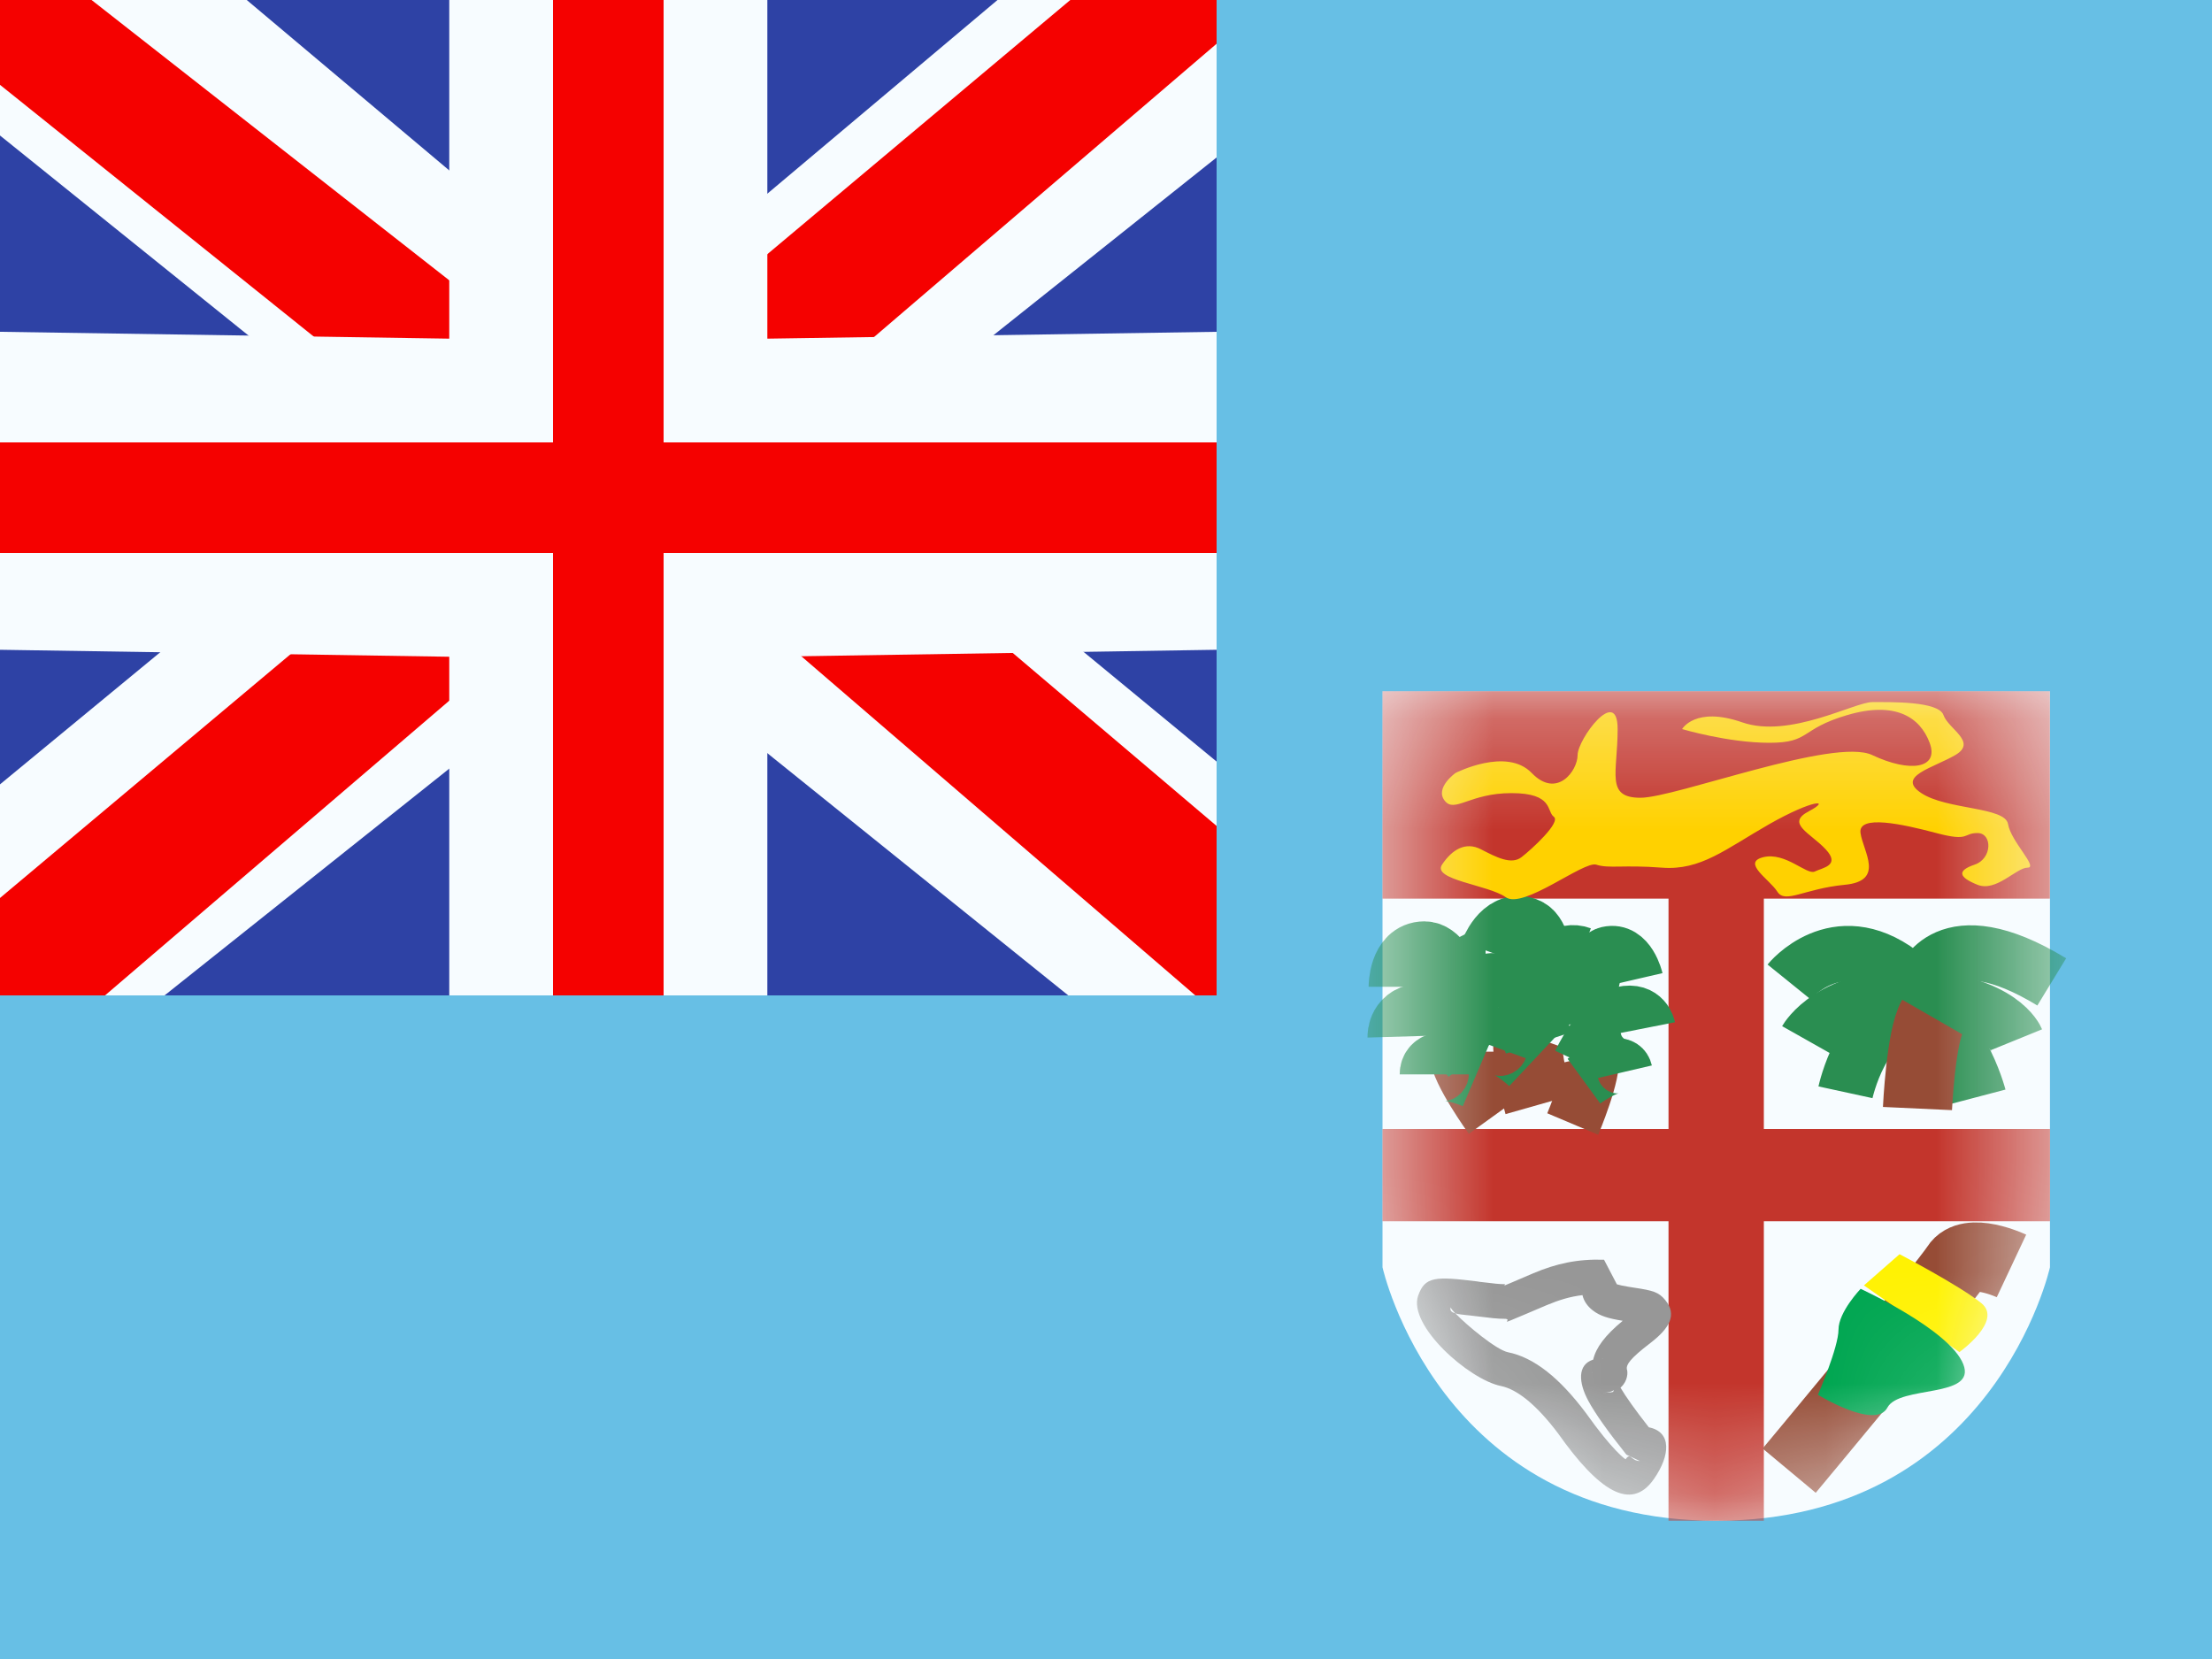
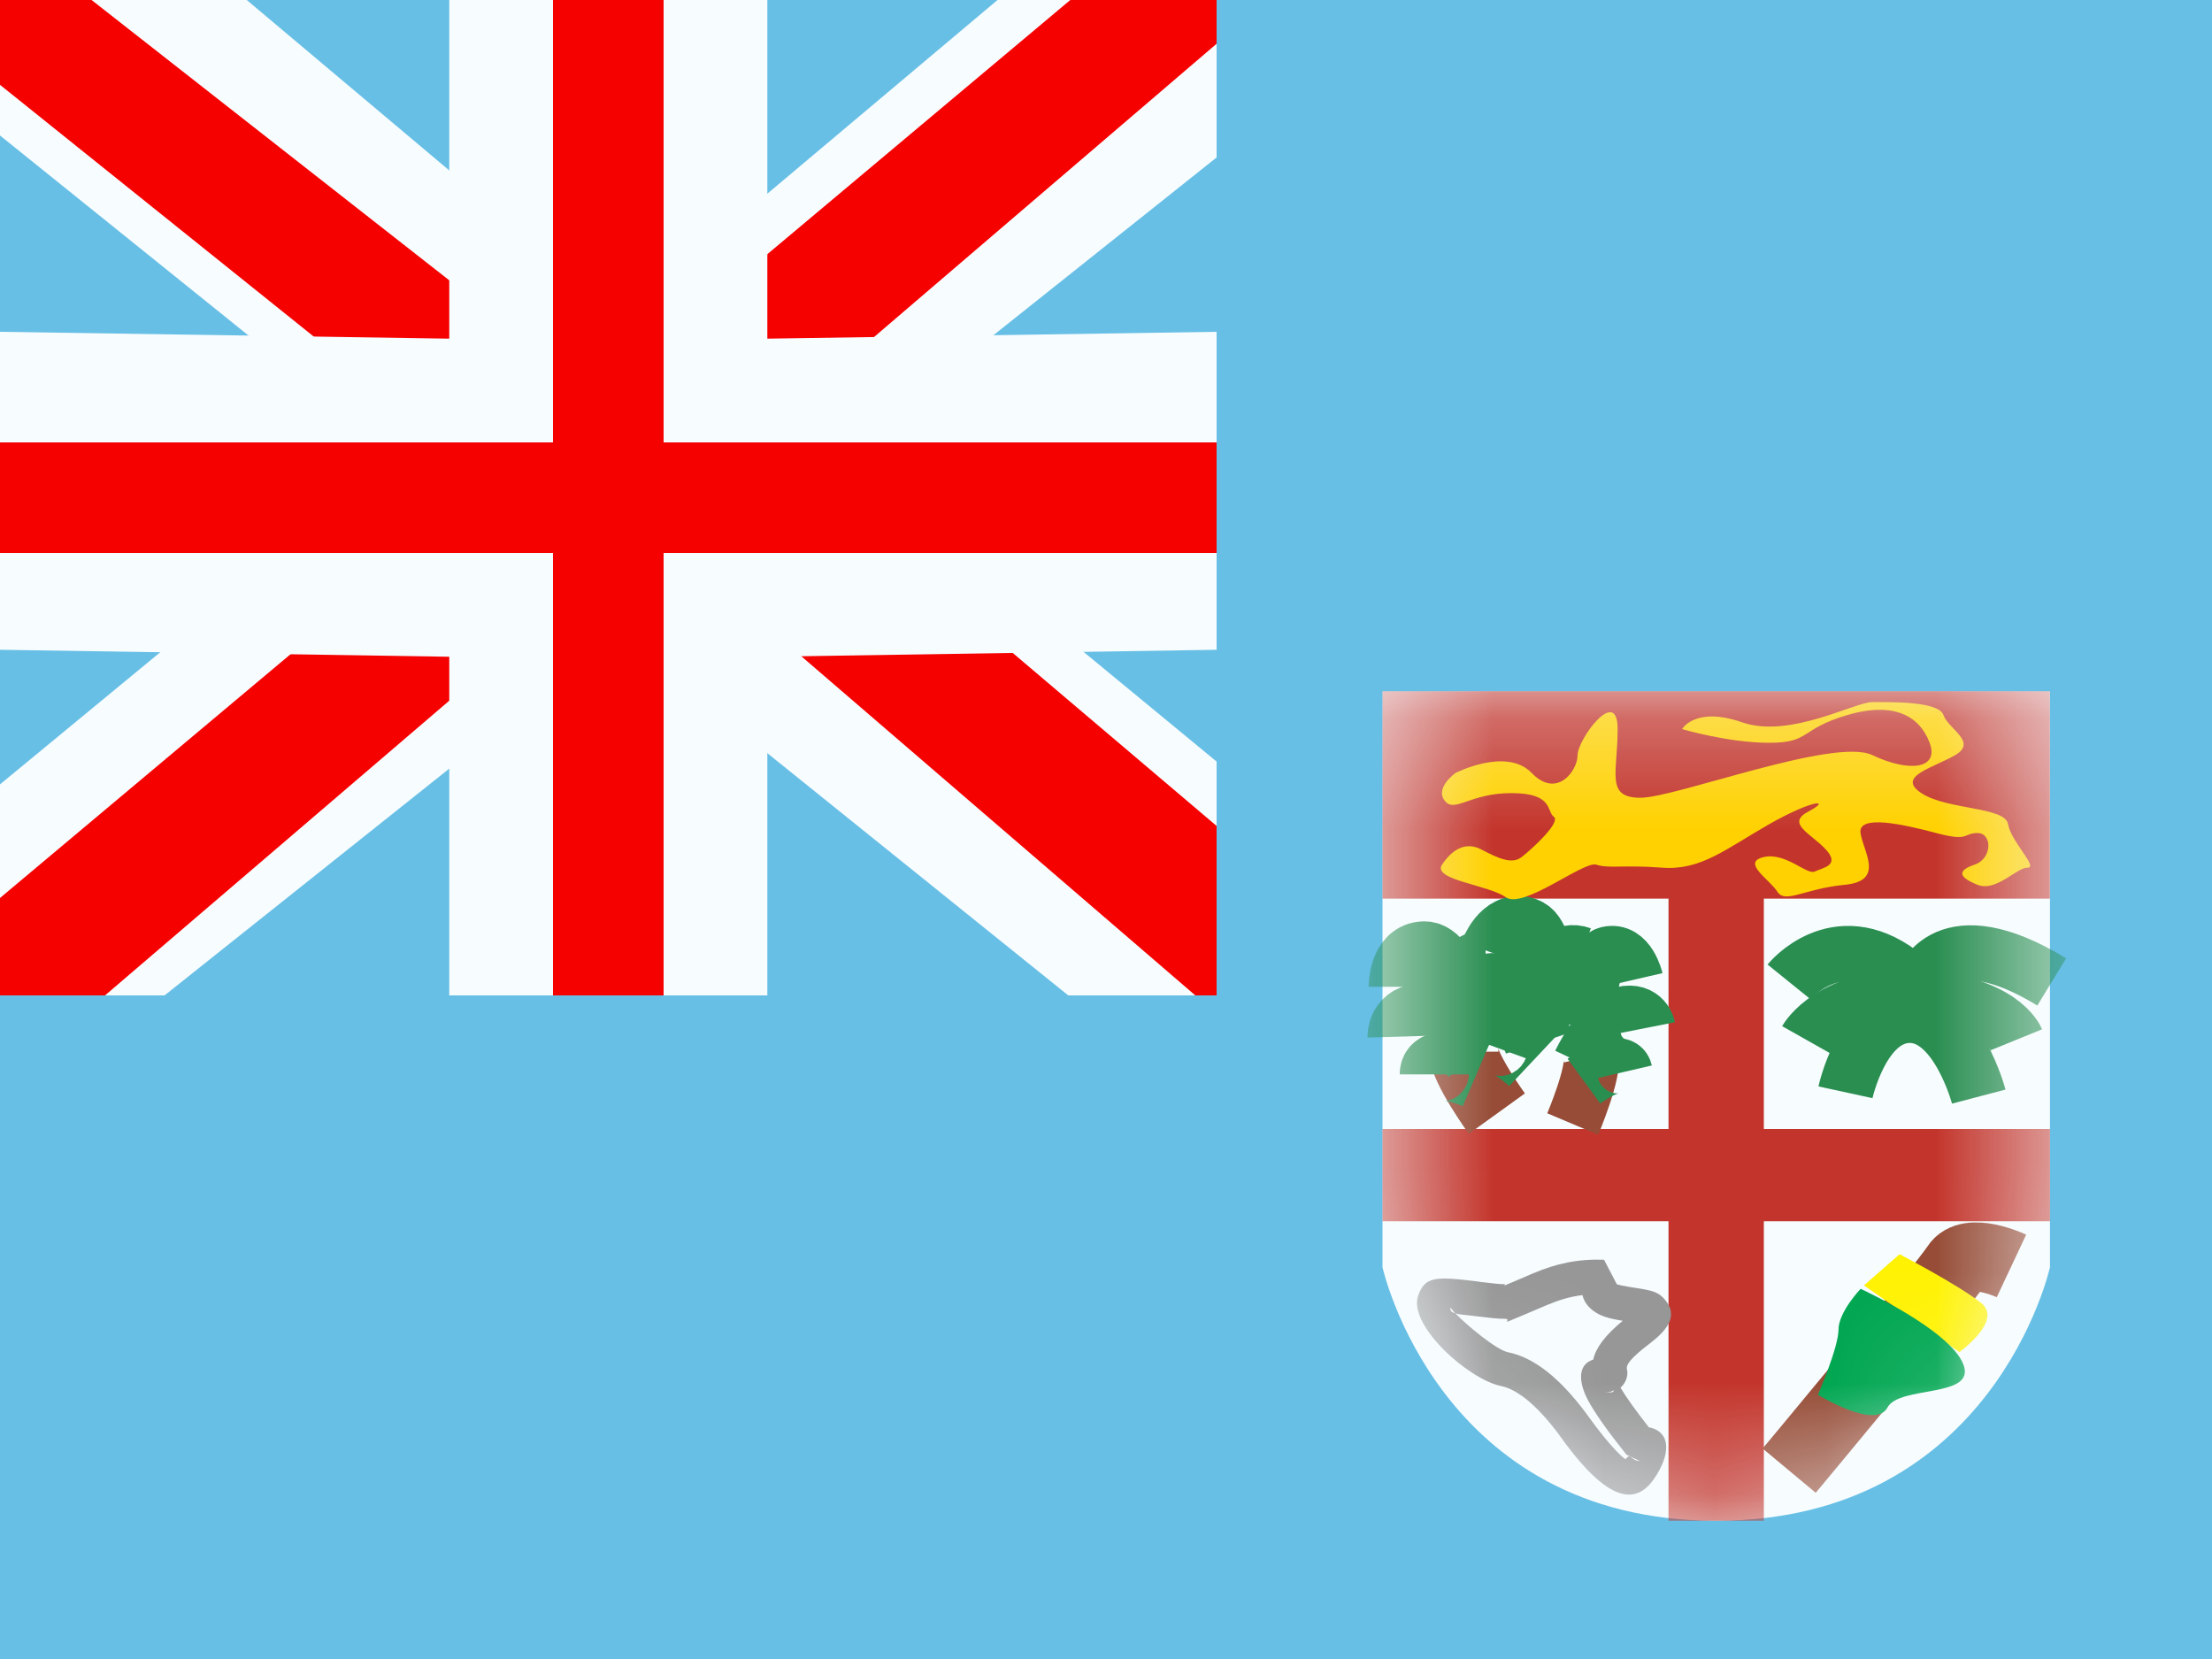
<svg xmlns="http://www.w3.org/2000/svg" width="20" height="15" viewBox="0 0 20 15" fill="none">
  <rect x="0" y="0" width="20" height="15" fill="#333333" stroke="none" />
  <g clip-path="url(#clip0_270_60822)">
    <rect width="20" height="15" fill="white" />
    <path fill-rule="evenodd" clip-rule="evenodd" d="M0 0V15H20V0H0Z" fill="#67BFE5" />
    <g clip-path="url(#clip1_270_60822)">
-       <rect width="11" height="9" fill="#2E42A5" />
      <path d="M-1.253 8.125L1.223 9.211L11.306 1.18L12.612 -0.433L9.965 -0.796L5.852 2.665L2.542 4.996L-1.253 8.125Z" fill="#F7FCFF" />
      <path d="M-0.914 8.886L0.347 9.516L12.143 -0.583H10.372L-0.914 8.886Z" fill="#F50100" />
      <path d="M12.503 8.125L10.306 9.521L-0.056 1.18L-1.362 -0.433L1.285 -0.796L5.398 2.665L8.708 4.996L12.503 8.125Z" fill="#F7FCFF" />
      <path d="M12.418 8.671L11.157 9.301L6.134 4.977L4.645 4.494L-1.488 -0.427H0.283L6.413 4.377L8.041 4.957L12.418 8.671Z" fill="#F50100" />
      <path fill-rule="evenodd" clip-rule="evenodd" d="M6 0H5V4H0V5H5V9H6V5H11V4H6V0Z" fill="#F50100" />
      <path fill-rule="evenodd" clip-rule="evenodd" d="M4.062 0H6.938V3.062L11 3V5.875L6.938 5.938V9H4.062V5.938L0 5.875V3L4.062 3.062V0ZM5 4H0V5H5V9H6V5H11V4H6V0H5V4Z" fill="#F7FCFF" />
    </g>
    <path fill-rule="evenodd" clip-rule="evenodd" d="M12.5 6.25H18.535V11.458C18.535 11.458 18.028 13.75 15.517 13.75C13.006 13.75 12.5 11.458 12.5 11.458V6.25Z" fill="#F7FCFF" />
    <mask id="mask0_270_60822" style="mask-type:luminance" maskUnits="userSpaceOnUse" x="12" y="6" width="7" height="8">
      <path fill-rule="evenodd" clip-rule="evenodd" d="M12.5 6.25H18.535V11.458C18.535 11.458 18.028 13.75 15.517 13.75C13.006 13.75 12.5 11.458 12.5 11.458V6.25Z" fill="white" />
    </mask>
    <g mask="url(#mask0_270_60822)">
      <rect x="12.5" y="6.25" width="6.034" height="1.875" fill="#C3352C" />
      <rect x="15.086" y="7.917" width="0.862" height="5.833" fill="#C3352C" />
-       <path fill-rule="evenodd" clip-rule="evenodd" d="M12.5 10.208H18.535V11.042H12.5V10.208Z" fill="#C3352C" />
+       <path fill-rule="evenodd" clip-rule="evenodd" d="M12.5 10.208H18.535V11.042H12.5V10.208" fill="#C3352C" />
      <path fill-rule="evenodd" clip-rule="evenodd" d="M14.088 12.961C14.451 13.474 14.746 13.674 14.955 13.371C15.102 13.159 15.117 12.947 14.908 12.905C14.787 12.751 14.701 12.63 14.652 12.547L14.659 12.54C14.718 12.483 14.72 12.407 14.709 12.378C14.704 12.34 14.733 12.287 14.922 12.143C15.092 12.012 15.168 11.889 15.056 11.754C14.998 11.683 14.945 11.668 14.778 11.643L14.727 11.635C14.677 11.627 14.641 11.619 14.619 11.612L14.503 11.39C14.261 11.382 14.071 11.425 13.864 11.512C13.775 11.55 13.715 11.576 13.675 11.593L13.675 11.593L13.675 11.593C13.614 11.619 13.599 11.625 13.598 11.624C13.598 11.624 13.6 11.623 13.601 11.621C13.606 11.618 13.614 11.611 13.602 11.611C13.559 11.611 13.511 11.606 13.38 11.59L13.355 11.586C12.977 11.539 12.883 11.541 12.822 11.716C12.729 11.983 13.279 12.473 13.572 12.532C13.718 12.562 13.893 12.702 14.088 12.961ZM14.498 12.593C14.534 12.593 14.561 12.591 14.585 12.585L14.592 12.569C14.573 12.582 14.543 12.593 14.498 12.593ZM13.121 11.855C13.114 11.846 13.111 11.834 13.117 11.819C13.116 11.822 13.119 11.829 13.127 11.839C13.134 11.848 13.145 11.861 13.159 11.875C13.142 11.87 13.129 11.864 13.121 11.855ZM13.633 12.226C13.529 12.204 13.262 11.983 13.159 11.875C13.186 11.883 13.223 11.887 13.262 11.891L13.262 11.891C13.28 11.893 13.298 11.894 13.316 11.897L13.341 11.9C13.488 11.918 13.54 11.924 13.602 11.924C13.639 11.924 13.631 11.936 13.627 11.944C13.625 11.946 13.624 11.948 13.625 11.949C13.627 11.953 13.655 11.94 13.798 11.88L13.798 11.88L13.986 11.8C14.096 11.754 14.197 11.723 14.308 11.71C14.32 11.762 14.351 11.809 14.401 11.848C14.467 11.899 14.542 11.921 14.672 11.942C14.511 12.075 14.43 12.185 14.405 12.293C14.26 12.339 14.273 12.502 14.36 12.664C14.421 12.778 14.535 12.939 14.705 13.152L14.827 13.21C14.791 13.21 14.771 13.194 14.755 13.181C14.736 13.165 14.725 13.156 14.698 13.194C14.697 13.196 14.583 13.119 14.34 12.777C14.102 12.459 13.87 12.273 13.633 12.226ZM14.396 12.413C14.398 12.411 14.397 12.409 14.397 12.406L14.397 12.406L14.396 12.413ZM14.495 12.28L14.486 12.28L14.49 12.281C14.492 12.281 14.494 12.28 14.495 12.28ZM14.498 12.28C14.497 12.28 14.496 12.28 14.495 12.28L14.498 12.28Z" fill="#979797" />
      <path d="M13.534 10.069C13.534 10.069 13.236 9.656 13.236 9.509" stroke="#964C36" stroke-width="0.625" />
      <path d="M13.349 9.714C13.349 9.714 12.968 9.551 12.968 9.714" stroke="#2A8E51" stroke-width="0.625" />
      <path d="M13.343 9.543C13.343 9.543 13.075 9.202 12.873 9.202C12.672 9.202 12.677 9.372 12.677 9.372" stroke="#2A8E51" stroke-width="0.625" />
      <path d="M13.19 9.201C13.19 9.201 13.07 8.643 12.879 8.643C12.687 8.643 12.687 8.922 12.687 8.922" stroke="#2A8E51" stroke-width="0.625" />
      <path d="M13.238 9.2C13.238 9.2 13.185 8.722 13.432 8.722" stroke="#2A8E51" stroke-width="0.625" />
-       <path d="M13.913 9.988C13.913 9.988 13.774 9.499 13.824 9.36" stroke="#964C36" stroke-width="0.625" />
      <path d="M13.86 9.592C13.86 9.592 13.558 9.308 13.502 9.461" stroke="#2A8E51" stroke-width="0.625" />
      <path d="M13.913 9.429C13.913 9.429 13.778 9.016 13.588 8.947C13.399 8.878 13.345 9.04 13.345 9.04" stroke="#2A8E51" stroke-width="0.625" />
      <path d="M13.886 9.055C13.886 9.055 13.965 8.49 13.785 8.424C13.604 8.359 13.509 8.621 13.509 8.621" stroke="#2A8E51" stroke-width="0.625" />
      <path d="M13.932 9.071C13.932 9.071 14.046 8.603 14.277 8.687" stroke="#2A8E51" stroke-width="0.625" />
      <path d="M14.22 10.163C14.22 10.163 14.418 9.694 14.385 9.55" stroke="#964C36" stroke-width="0.5" />
      <path d="M14.321 9.775C14.321 9.775 14.655 9.531 14.692 9.69" stroke="#2A8E51" stroke-width="0.5" />
      <path d="M14.288 9.607C14.288 9.607 14.473 9.214 14.669 9.169C14.866 9.124 14.899 9.291 14.899 9.291" stroke="#2A8E51" stroke-width="0.5" />
      <path d="M14.36 9.24C14.36 9.24 14.351 8.669 14.538 8.626C14.725 8.583 14.788 8.855 14.788 8.855" stroke="#2A8E51" stroke-width="0.5" />
      <path d="M14.313 9.249C14.313 9.249 14.257 8.772 14.017 8.827" stroke="#2A8E51" stroke-width="0.5" />
      <path d="M16.686 9.876C16.686 9.876 16.837 9.18 17.268 9.18C17.698 9.18 17.891 9.915 17.891 9.915" stroke="#2A8E51" stroke-width="0.5" />
      <path d="M16.331 9.401C16.331 9.401 16.563 8.99 17.328 9.024C18.092 9.057 18.232 9.401 18.232 9.401" stroke="#2A8E51" stroke-width="0.5" />
      <path d="M16.176 8.878C16.176 8.878 16.596 8.358 17.185 8.799L17.385 8.878C17.385 8.878 17.585 8.289 18.551 8.878" stroke="#2A8E51" stroke-width="0.5" />
-       <path d="M17.337 10.023C17.337 10.023 17.367 9.374 17.47 9.195" stroke="#964C36" stroke-width="0.625" />
      <path d="M18.187 11.446C18.187 11.446 17.8 11.264 17.685 11.446C17.569 11.628 16.177 13.297 16.177 13.297" stroke="#964C36" stroke-width="0.625" />
      <path fill-rule="evenodd" clip-rule="evenodd" d="M16.853 11.622L17.716 12.225C17.716 12.225 18.113 11.942 17.914 11.782C17.716 11.622 17.175 11.34 17.175 11.34L16.853 11.622Z" fill="#FFF203" />
      <path fill-rule="evenodd" clip-rule="evenodd" d="M16.823 11.653C16.823 11.653 16.623 11.862 16.623 12.022C16.623 12.182 16.437 12.611 16.437 12.611C16.437 12.611 16.957 12.931 17.065 12.727C17.173 12.523 17.875 12.645 17.751 12.334C17.627 12.022 16.823 11.653 16.823 11.653Z" fill="#00A651" />
      <path fill-rule="evenodd" clip-rule="evenodd" d="M13.16 6.989C13.16 6.989 13.621 6.752 13.849 6.989C14.077 7.225 14.264 6.969 14.264 6.827C14.264 6.684 14.626 6.194 14.626 6.592C14.626 6.989 14.514 7.213 14.832 7.213C15.15 7.213 16.584 6.664 16.928 6.827C17.271 6.989 17.535 6.949 17.447 6.716C17.36 6.483 17.135 6.338 16.703 6.465C16.27 6.592 16.372 6.716 15.998 6.716C15.625 6.716 15.209 6.592 15.209 6.592C15.209 6.592 15.326 6.383 15.752 6.531C16.179 6.68 16.768 6.348 16.928 6.348C17.088 6.348 17.528 6.338 17.572 6.465C17.616 6.592 17.882 6.708 17.679 6.827C17.476 6.945 17.142 7.019 17.372 7.171C17.602 7.323 18.131 7.294 18.156 7.451C18.182 7.609 18.433 7.845 18.332 7.845C18.231 7.845 18.049 8.067 17.88 8C17.711 7.932 17.691 7.873 17.853 7.818C18.016 7.763 18.014 7.532 17.88 7.532C17.746 7.532 17.812 7.613 17.507 7.532C17.202 7.451 16.798 7.362 16.822 7.532C16.847 7.703 17.045 7.965 16.679 8C16.312 8.035 16.141 8.175 16.07 8.062C15.998 7.949 15.744 7.799 15.944 7.75C16.144 7.702 16.336 7.914 16.408 7.88C16.48 7.845 16.644 7.826 16.507 7.679C16.37 7.532 16.144 7.446 16.353 7.336C16.563 7.226 16.398 7.224 15.998 7.451C15.599 7.679 15.377 7.872 15.027 7.845C14.677 7.818 14.546 7.855 14.433 7.818C14.32 7.781 13.772 8.225 13.614 8.112C13.456 8 12.947 7.956 13.038 7.818C13.13 7.679 13.253 7.608 13.39 7.679C13.528 7.75 13.664 7.822 13.757 7.75C13.849 7.679 14.116 7.434 14.049 7.385C13.982 7.336 14.047 7.171 13.666 7.171C13.286 7.171 13.152 7.355 13.062 7.239C12.971 7.123 13.16 6.989 13.16 6.989Z" fill="#FFD100" />
    </g>
  </g>
  <defs>
    <clipPath id="clip0_270_60822">
      <rect width="20" height="15" fill="white" />
    </clipPath>
    <clipPath id="clip1_270_60822">
      <rect width="11" height="9" fill="white" />
    </clipPath>
  </defs>
</svg>